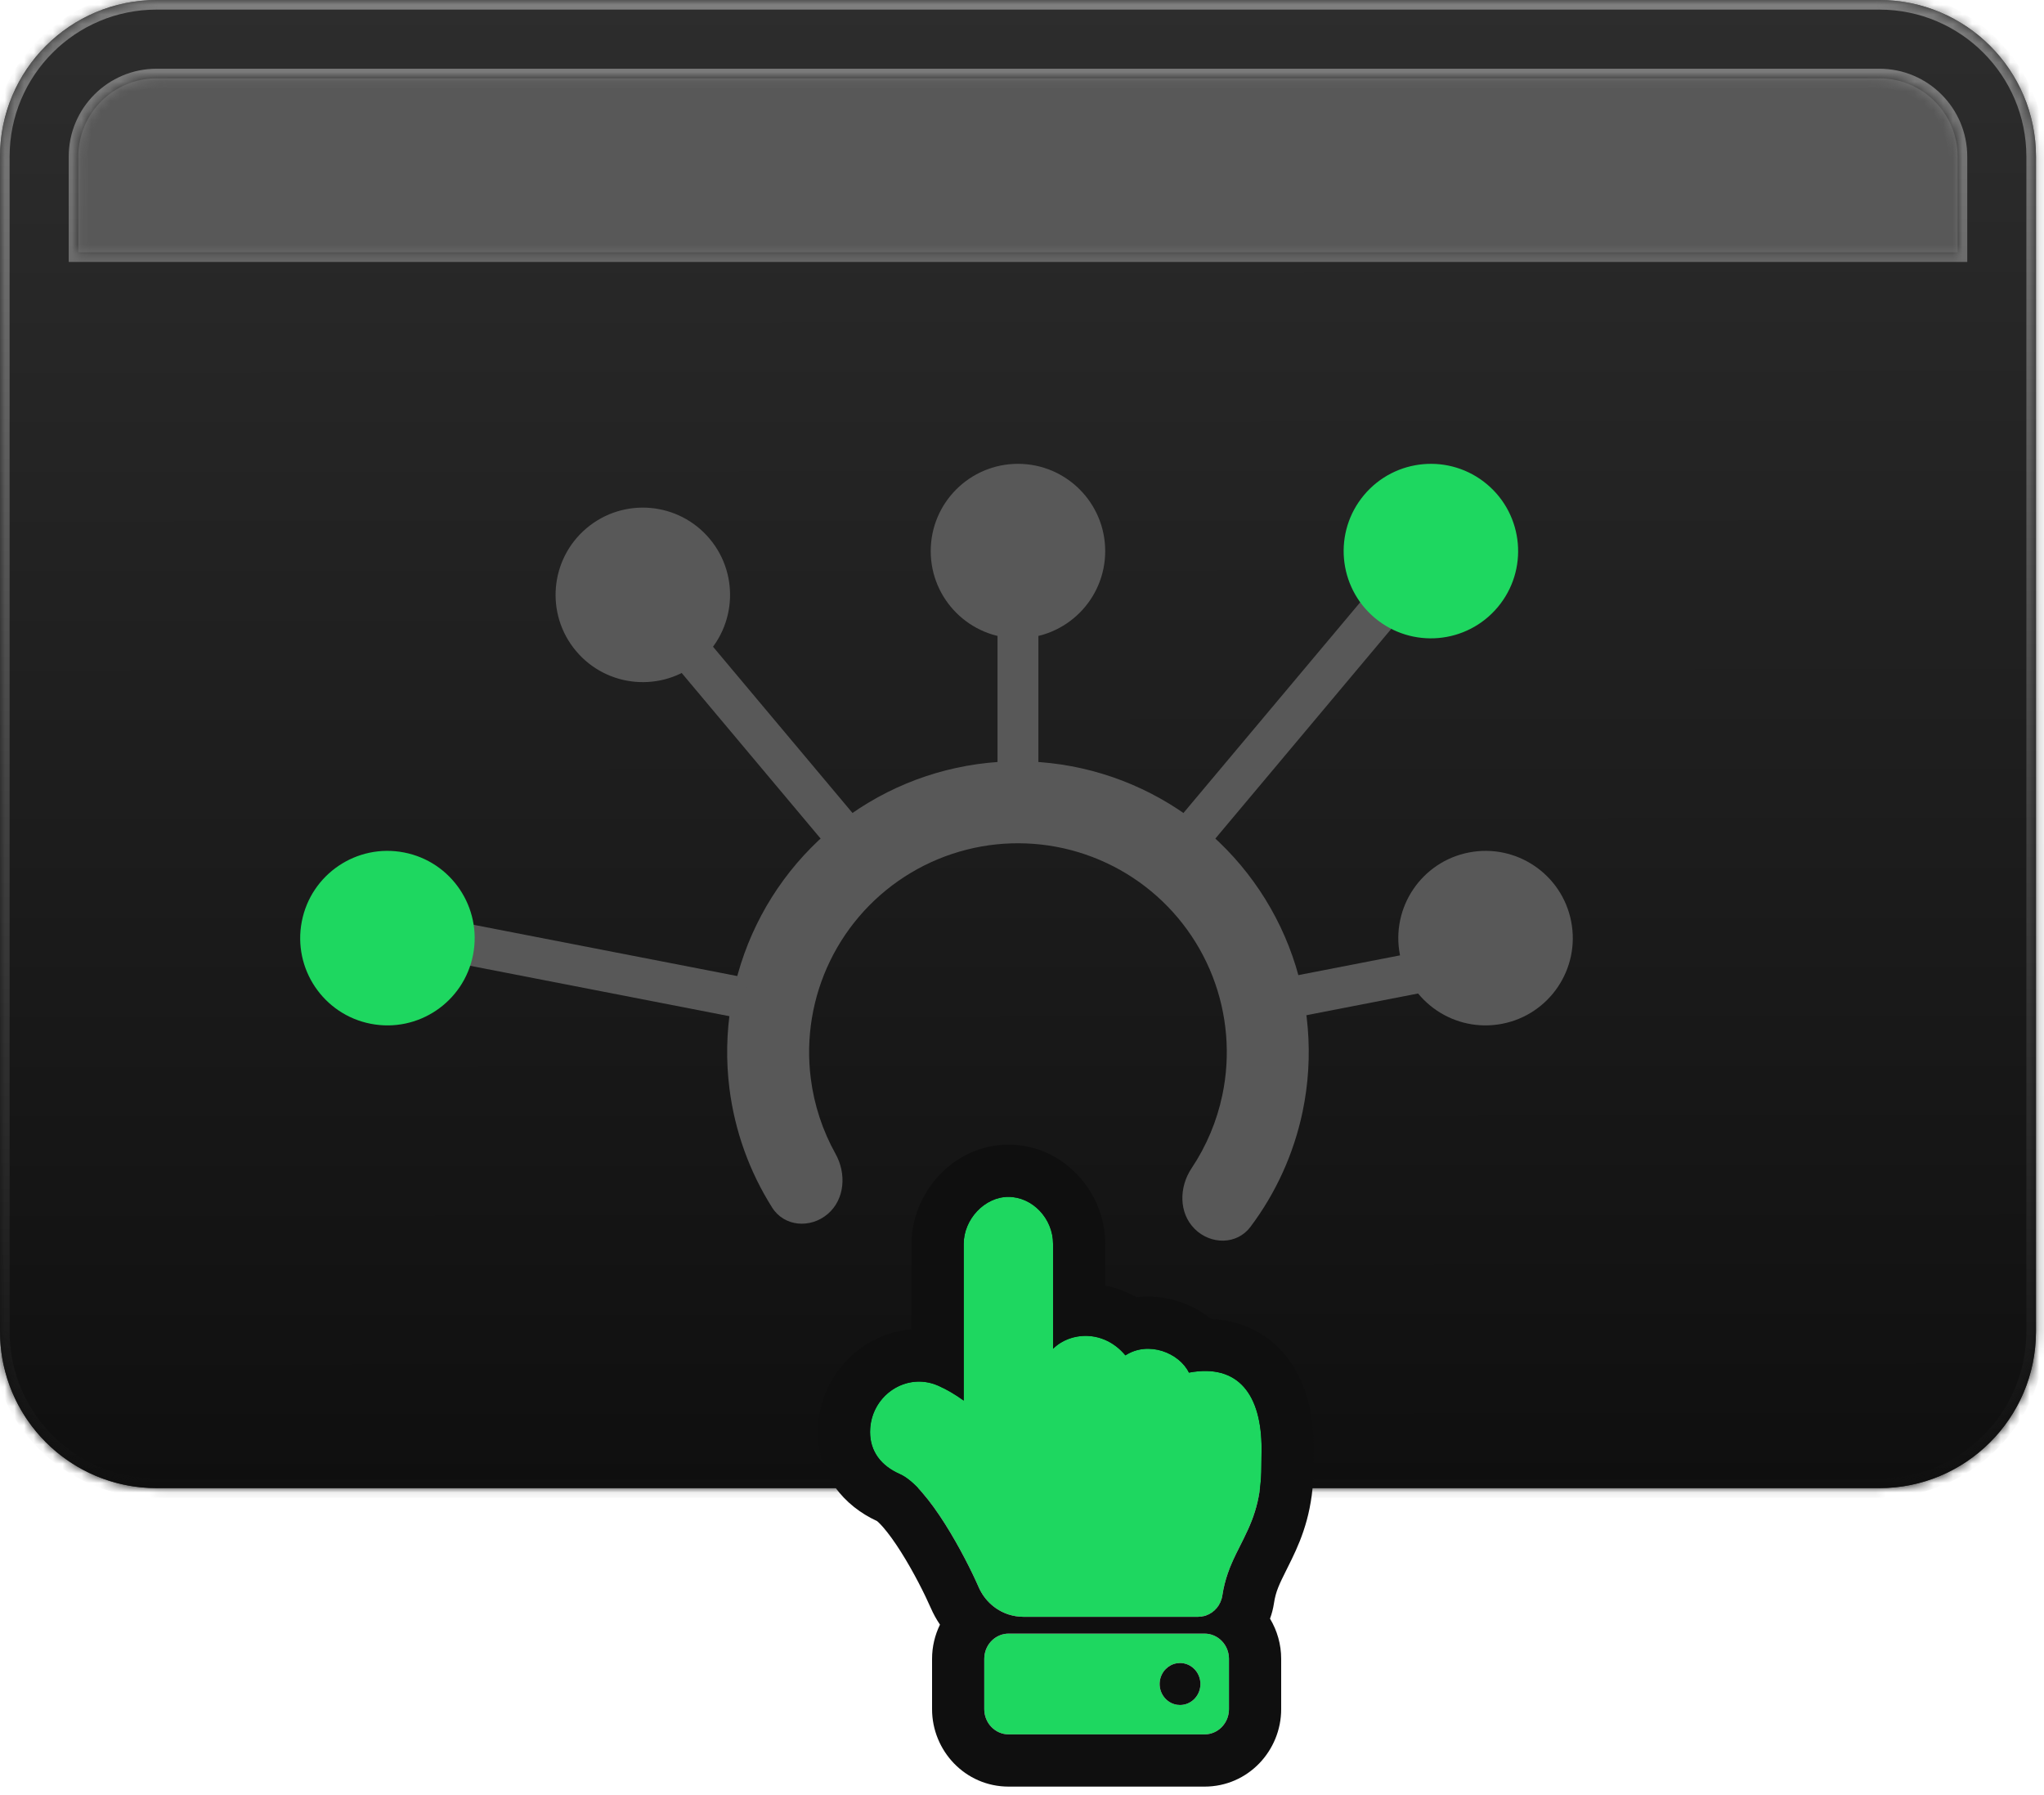
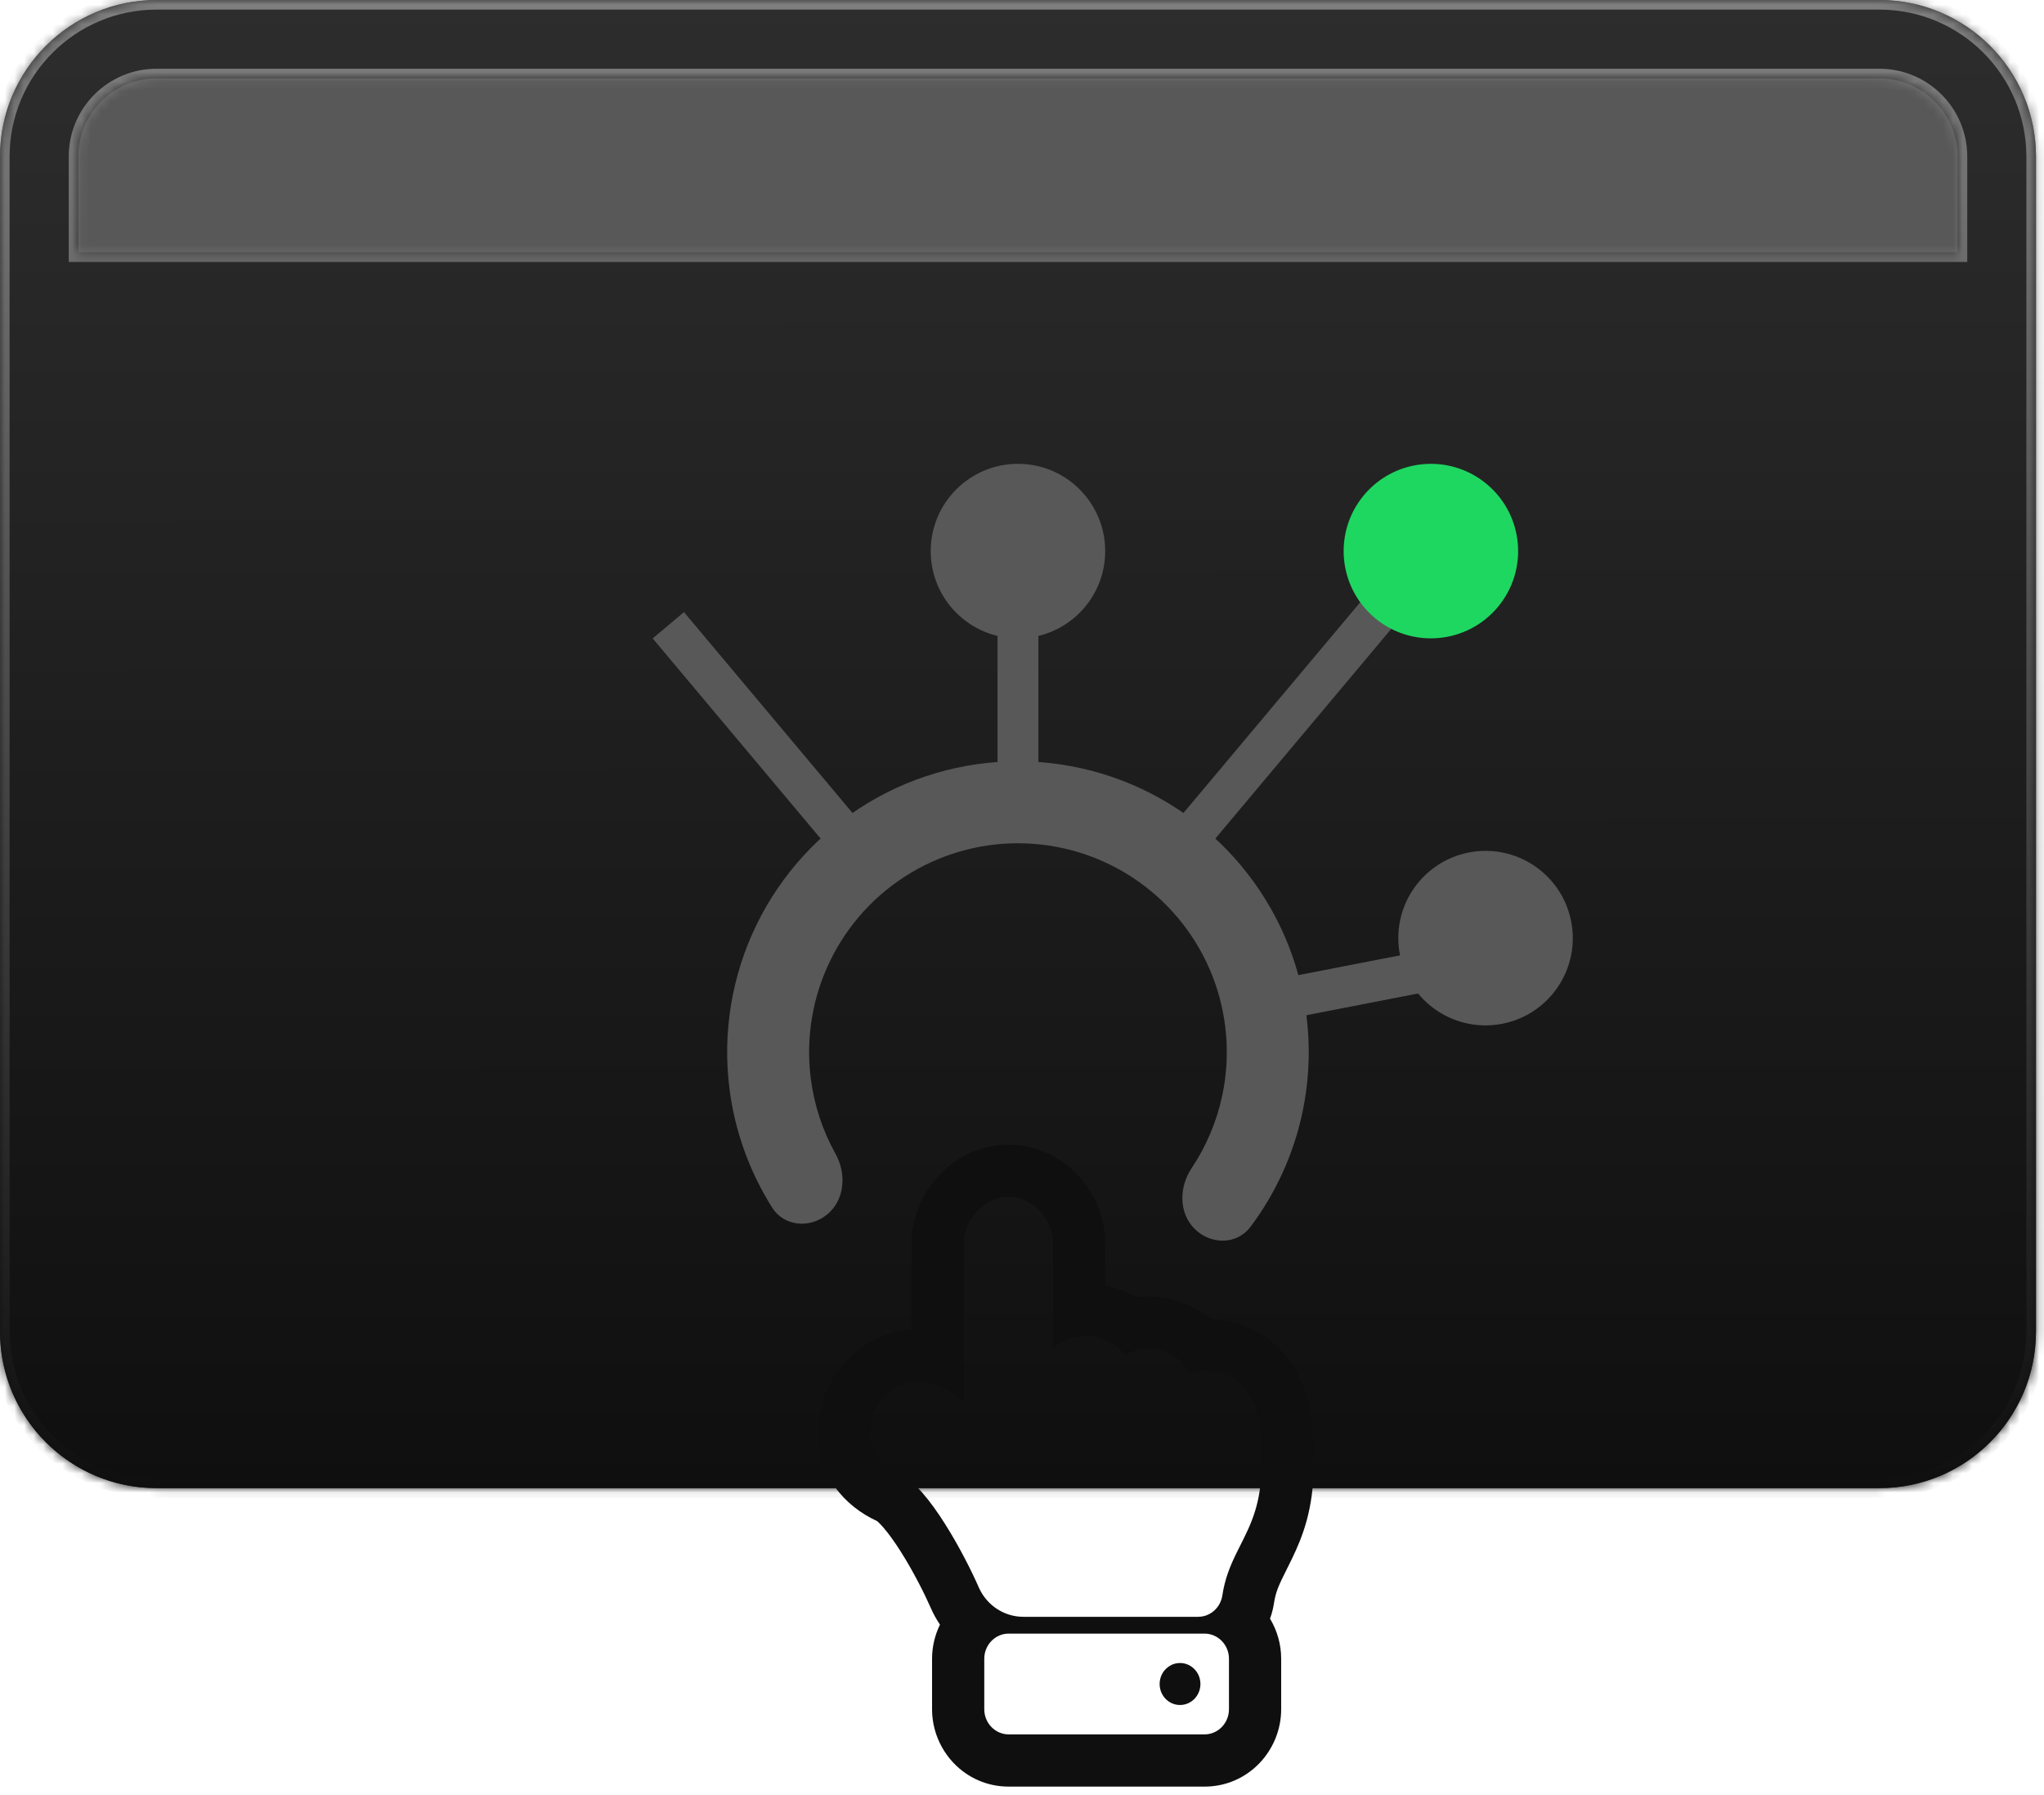
<svg xmlns="http://www.w3.org/2000/svg" width="213" height="187" viewBox="0 0 213 187" fill="none">
  <path d="M0 16.32C0 7.307 7.307 0 16.32 0H195.843C204.856 0 212.163 7.307 212.163 16.32V138.722C212.163 147.735 204.856 155.042 195.843 155.042H16.32C7.307 155.042 0 147.735 0 138.722V16.32Z" fill="#585858" />
  <mask id="path-2-inside-1_1_812" fill="white">
    <path fill-rule="evenodd" clip-rule="evenodd" d="M16.32 8.16H195.843C200.349 8.16 204.003 11.813 204.003 16.32V26.294H8.16V16.32C8.16 11.813 11.813 8.16 16.32 8.16ZM0 26.294V16.32C0 7.307 7.307 0 16.32 0H195.843C204.856 0 212.163 7.307 212.163 16.32V26.294V138.722C212.163 138.757 212.163 138.792 212.162 138.827C212.106 147.792 204.821 155.042 195.843 155.042H16.32C8.283 155.042 1.603 149.232 0.25 141.583C0.086 140.654 0 139.698 0 138.722V26.294Z" />
  </mask>
  <path fill-rule="evenodd" clip-rule="evenodd" d="M16.32 8.16H195.843C200.349 8.16 204.003 11.813 204.003 16.32V26.294H8.16V16.32C8.16 11.813 11.813 8.16 16.32 8.16ZM0 26.294V16.32C0 7.307 7.307 0 16.32 0H195.843C204.856 0 212.163 7.307 212.163 16.32V26.294V138.722C212.163 138.757 212.163 138.792 212.162 138.827C212.106 147.792 204.821 155.042 195.843 155.042H16.32C8.283 155.042 1.603 149.232 0.25 141.583C0.086 140.654 0 139.698 0 138.722V26.294Z" fill="url(#paint0_linear_1_812)" />
  <path d="M204.003 26.294V27.294H205.003V26.294H204.003ZM8.16 26.294H7.16V27.294H8.16V26.294ZM212.162 138.827L211.162 138.821V138.821L212.162 138.827ZM0.25 141.583L-0.735 141.757L0.25 141.583ZM195.843 7.16H16.32V9.16H195.843V7.16ZM205.003 16.32C205.003 11.261 200.902 7.16 195.843 7.16V9.16C199.797 9.16 203.003 12.366 203.003 16.32H205.003ZM205.003 26.294V16.32H203.003V26.294H205.003ZM8.16 27.294H204.003V25.294H8.16V27.294ZM7.16 16.32V26.294H9.16V16.32H7.16ZM16.32 7.16C11.261 7.16 7.16 11.261 7.16 16.32H9.16C9.16 12.366 12.366 9.16 16.32 9.16V7.16ZM-1 16.32V26.294H1V16.32H-1ZM16.32 -1C6.755 -1 -1 6.755 -1 16.32H1C1 7.859 7.859 1 16.32 1V-1ZM195.843 -1H16.32V1H195.843V-1ZM213.163 16.32C213.163 6.755 205.408 -1 195.843 -1V1C204.304 1 211.163 7.859 211.163 16.32H213.163ZM213.163 26.294V16.32H211.163V26.294H213.163ZM211.163 26.294V138.722H213.163V26.294H211.163ZM213.162 138.834C213.163 138.796 213.163 138.759 213.163 138.722H211.163C211.163 138.755 211.163 138.788 211.162 138.821L213.162 138.834ZM195.843 156.042C205.371 156.042 213.102 148.348 213.162 138.834L211.162 138.821C211.109 147.236 204.271 154.042 195.843 154.042V156.042ZM195.843 154.042H16.32V156.042H195.843V154.042ZM-0.735 141.757C0.701 149.876 7.79 156.042 16.32 156.042V154.042C8.777 154.042 2.504 148.589 1.235 141.409L-0.735 141.757ZM-1 138.722C-1 139.757 -0.909 140.771 -0.735 141.757L1.235 141.409C1.081 140.537 1 139.639 1 138.722H-1ZM1 138.722V26.294H-1V138.722H1Z" fill="url(#paint1_linear_1_812)" mask="url(#path-2-inside-1_1_812)" />
  <path d="M124.487 128.028C126.155 129.695 128.887 129.711 130.304 127.825C132.963 124.287 134.825 120.195 135.739 115.83C136.946 110.066 136.448 104.074 134.304 98.589C132.16 93.103 128.464 88.361 123.668 84.942C118.872 81.524 113.184 79.577 107.299 79.34C101.414 79.103 95.588 80.585 90.532 83.607C85.477 86.629 81.411 91.058 78.833 96.353C76.255 101.648 75.275 107.58 76.015 113.423C76.575 117.848 78.102 122.076 80.467 125.817C81.728 127.81 84.452 128.015 86.249 126.487C88.045 124.958 88.219 122.277 87.07 120.217C85.721 117.796 84.839 115.127 84.488 112.351C83.957 108.155 84.66 103.895 86.512 100.092C88.364 96.289 91.283 93.108 94.914 90.938C98.545 88.768 102.729 87.703 106.955 87.874C111.181 88.044 115.267 89.442 118.711 91.897C122.155 94.352 124.809 97.758 126.349 101.697C127.889 105.637 128.247 109.94 127.38 114.08C126.806 116.819 125.713 119.408 124.173 121.712C122.862 123.673 122.82 126.36 124.487 128.028Z" fill="#585858" />
  <path d="M103.949 55.898H108.209V84.549H103.949V55.898Z" fill="#585858" />
  <path d="M115.17 57.416C115.17 62.437 111.1 66.507 106.079 66.507C101.058 66.507 96.988 62.437 96.988 57.416C96.988 52.395 101.058 48.325 106.079 48.325C111.1 48.325 115.17 52.395 115.17 57.416Z" fill="#585858" />
  <path d="M144.725 59.197L147.988 61.935L125.731 88.461L122.467 85.723L144.725 59.197Z" fill="#585858" />
  <path d="M156.073 63.26C152.846 67.106 147.112 67.608 143.266 64.38C139.42 61.153 138.918 55.419 142.145 51.573C145.373 47.727 151.107 47.225 154.953 50.452C158.799 53.68 159.301 59.414 156.073 63.26Z" fill="#1ED760" />
  <path d="M68.013 66.512L71.276 63.774L89.693 85.722L86.43 88.46L68.013 66.512Z" fill="#585858" />
-   <path d="M73.951 56.134C77.178 59.98 76.677 65.714 72.831 68.942C68.984 72.169 63.25 71.667 60.023 67.821C56.795 63.975 57.297 58.241 61.143 55.014C64.99 51.786 70.724 52.288 73.951 56.134Z" fill="#585858" />
-   <path d="M41.95 99.252L42.763 95.071L77.916 101.904L77.103 106.086L41.95 99.252Z" fill="#585858" />
-   <path d="M42.108 88.816C47.037 89.774 50.255 94.546 49.297 99.475C48.339 104.403 43.567 107.622 38.639 106.664C33.71 105.706 30.491 100.934 31.45 96.005C32.407 91.077 37.179 87.858 42.108 88.816Z" fill="#1ED760" />
  <path d="M148.734 98.982L149.547 103.163L134.504 106.087L133.691 101.906L148.734 98.982Z" fill="#585858" />
  <path d="M156.539 106.664C151.611 107.622 146.839 104.404 145.881 99.475C144.923 94.546 148.142 89.775 153.07 88.817C157.999 87.859 162.771 91.077 163.729 96.006C164.687 100.934 161.468 105.706 156.539 106.664Z" fill="#585858" />
-   <path d="M105.081 124.696C107.591 124.696 109.738 126.954 109.738 129.596V140.518C111.549 138.731 115.025 138.511 117.276 141.207C119.701 139.644 122.909 140.972 123.897 143.006C129.118 142.025 131.468 145.407 131.468 150.948C131.468 151.248 131.447 152.4 131.448 152.698C131.466 159.476 128.147 161.109 127.377 166.232C127.185 167.509 126.113 168.449 124.858 168.449H106.633L106.633 168.449C104.682 168.448 102.82 167.289 101.975 165.335C100.594 162.176 96.764 154.899 93.759 153.573C91.826 152.72 90.669 151.234 90.668 149.198C90.666 145.454 94.397 142.88 97.777 144.372C98.665 144.764 99.548 145.281 100.425 145.92V129.596C100.425 127.031 102.607 124.696 105.081 124.696ZM105.118 170.199H125.518C126.927 170.199 128.068 171.374 128.068 172.824V178.075C128.068 179.525 126.927 180.7 125.518 180.7H105.118C103.71 180.7 102.568 179.525 102.568 178.075V172.824C102.568 171.374 103.71 170.199 105.118 170.199ZM122.968 173.262C121.795 173.262 120.843 174.241 120.843 175.45C120.843 176.658 121.795 177.637 122.968 177.637C124.142 177.637 125.093 176.658 125.093 175.45C125.093 174.241 124.142 173.262 122.968 173.262Z" fill="#1ED760" />
  <path fill-rule="evenodd" clip-rule="evenodd" d="M100.424 145.92C99.548 145.281 98.665 144.764 97.777 144.372C96.844 143.96 95.885 143.858 94.984 144.005C92.622 144.39 90.666 146.487 90.668 149.198C90.668 151.234 91.825 152.72 93.759 153.573C96.764 154.899 100.594 162.176 101.974 165.335C101.982 165.354 101.991 165.372 101.999 165.391C102.626 166.797 103.784 167.783 105.118 168.211C105.605 168.367 106.116 168.448 106.633 168.449L124.858 168.449C125.085 168.449 125.307 168.418 125.518 168.36C125.567 168.346 125.616 168.331 125.664 168.315C126.548 168.012 127.227 167.223 127.376 166.232C127.44 165.811 127.52 165.414 127.614 165.036C128.004 163.475 128.63 162.234 129.264 160.976C130.349 158.824 131.458 156.624 131.447 152.698C131.447 152.543 131.453 152.155 131.458 151.777C131.463 151.43 131.468 151.091 131.468 150.948C131.468 145.407 129.118 142.025 123.896 143.006C122.908 140.972 119.701 139.644 117.275 141.207C116.65 140.458 115.93 139.934 115.177 139.606C113.222 138.754 111.045 139.227 109.737 140.518V129.596C109.737 126.954 107.591 124.696 105.081 124.696C102.607 124.696 100.424 127.031 100.424 129.596V145.92ZM94.984 138.507C89.654 138.904 85.225 143.525 85.228 149.2C85.229 153.727 87.973 156.903 91.395 158.474C91.449 158.521 91.66 158.695 92.022 159.108C92.575 159.74 93.211 160.619 93.879 161.675C95.212 163.782 96.387 166.137 96.986 167.507C97.258 168.132 97.582 168.719 97.952 169.264C97.422 170.351 97.128 171.564 97.128 172.824V178.075C97.128 182.379 100.557 186.14 105.118 186.14H125.518C130.079 186.14 133.508 182.379 133.508 178.075V172.824C133.508 171.317 133.088 169.876 132.345 168.64C132.534 168.129 132.673 167.593 132.756 167.041C132.943 165.797 133.305 165.072 134.045 163.586C134.21 163.256 134.394 162.888 134.598 162.468C135.749 160.106 136.899 157.167 136.887 152.683L136.887 152.681L136.887 152.675L136.888 152.657L136.888 152.595C136.888 152.544 136.889 152.481 136.89 152.408C136.892 152.26 136.894 152.085 136.897 151.903L136.898 151.824C136.903 151.507 136.908 151.134 136.908 150.948C136.908 147.613 136.235 143.803 133.732 140.946C131.694 138.62 129.025 137.552 126.206 137.417C125.158 136.571 123.968 135.954 122.774 135.574C121.458 135.155 119.959 134.969 118.423 135.155C117.388 134.558 116.291 134.156 115.177 133.936V129.596C115.177 124.215 110.854 119.256 105.081 119.256C99.318 119.256 94.984 124.319 94.984 129.596V138.507ZM128.068 172.824C128.068 171.374 126.926 170.199 125.518 170.199H105.118C103.797 170.199 102.711 171.233 102.581 172.558C102.572 172.645 102.568 172.734 102.568 172.824V178.075C102.568 179.525 103.709 180.7 105.118 180.7H125.518C126.926 180.7 128.068 179.525 128.068 178.075V172.824ZM120.851 175.639C120.935 176.642 121.675 177.452 122.628 177.609C122.641 177.612 122.655 177.614 122.668 177.616C122.766 177.63 122.866 177.637 122.968 177.637C124.08 177.637 124.992 176.759 125.085 175.639C125.086 175.629 125.087 175.62 125.087 175.61C125.091 175.557 125.093 175.503 125.093 175.45C125.093 175.396 125.091 175.342 125.087 175.289C125.087 175.28 125.086 175.27 125.085 175.26C125.041 174.725 124.809 174.244 124.457 173.889C124.074 173.501 123.548 173.262 122.968 173.262C122.866 173.262 122.766 173.269 122.668 173.283C122.655 173.285 122.641 173.287 122.628 173.29C122.184 173.363 121.786 173.579 121.479 173.889C121.127 174.244 120.896 174.725 120.851 175.26C120.846 175.322 120.843 175.386 120.843 175.45C120.843 175.513 120.846 175.577 120.851 175.639ZM91.563 158.55C91.563 158.55 91.563 158.55 91.563 158.55V158.55Z" fill="#0F0F0F" />
  <defs>
    <linearGradient id="paint0_linear_1_812" x1="106" y1="9.866e-10" x2="106.081" y2="155.042" gradientUnits="userSpaceOnUse">
      <stop stop-color="#2D2D2D" />
      <stop offset="1" stop-color="#0F0F0F" />
    </linearGradient>
    <linearGradient id="paint1_linear_1_812" x1="106.081" y1="0" x2="106.081" y2="155.042" gradientUnits="userSpaceOnUse">
      <stop stop-color="#7F7F7F" />
      <stop offset="1" stop-color="#0F0F0F" />
    </linearGradient>
  </defs>
</svg>